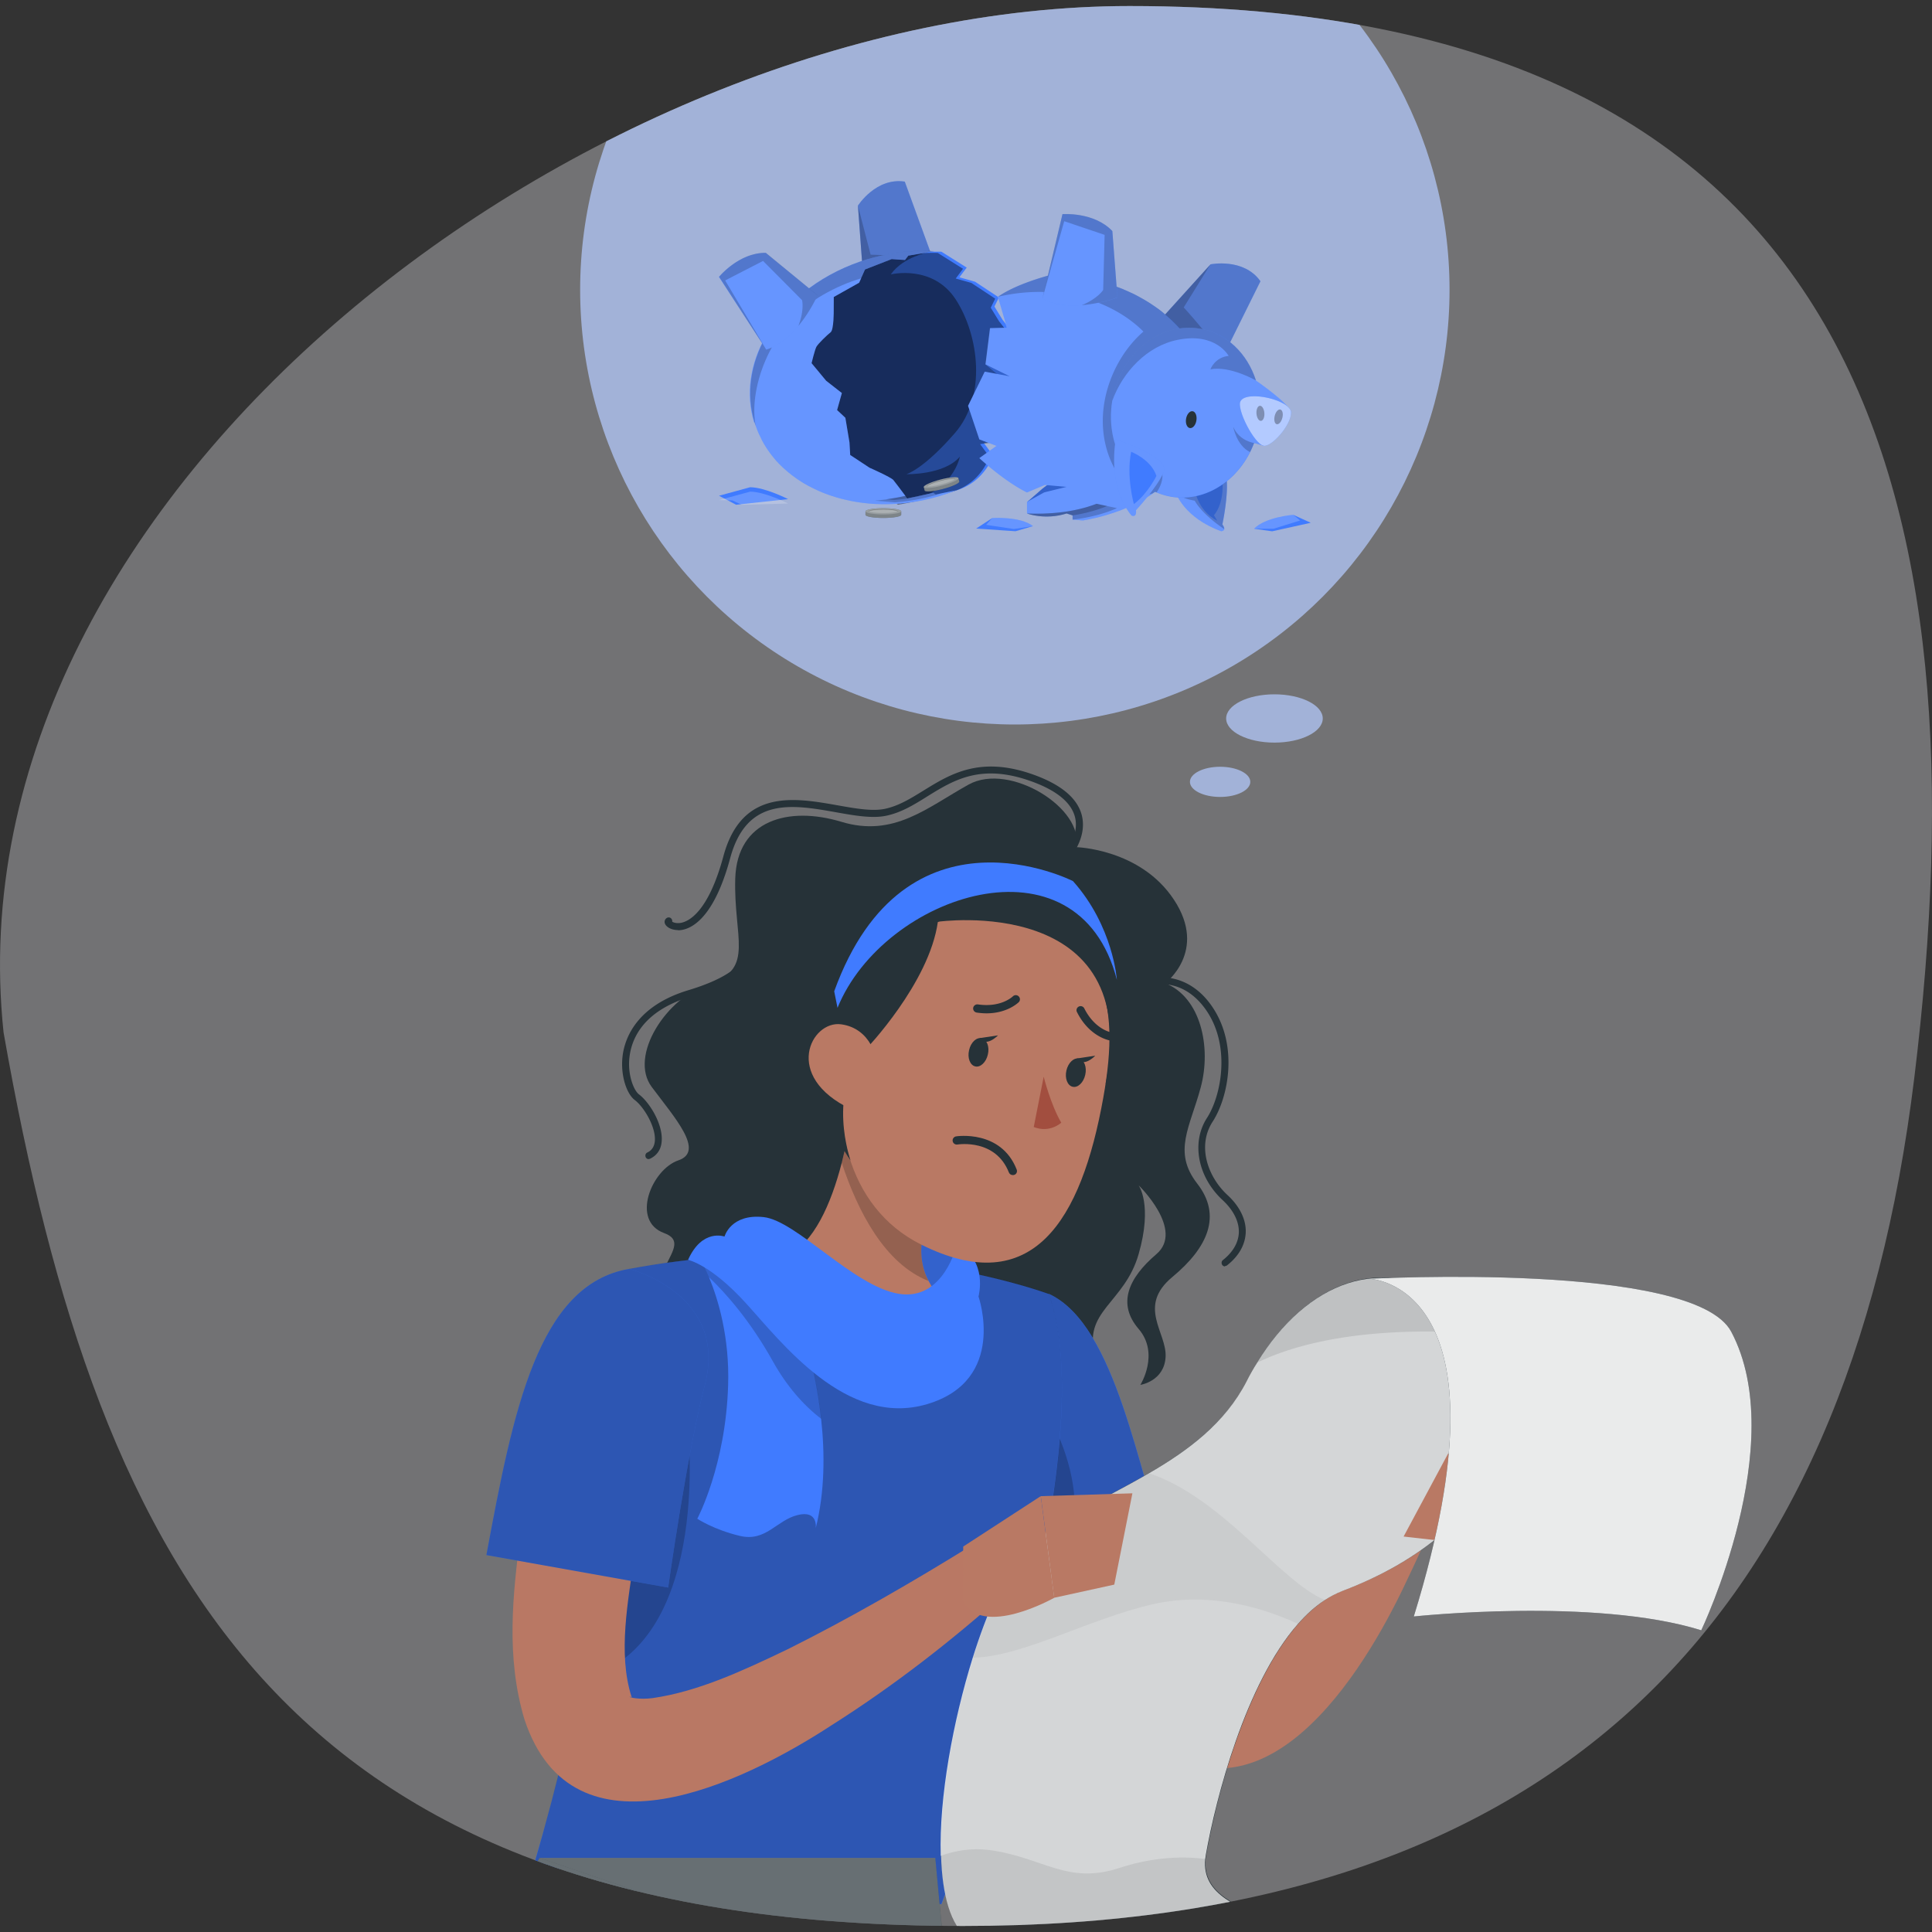
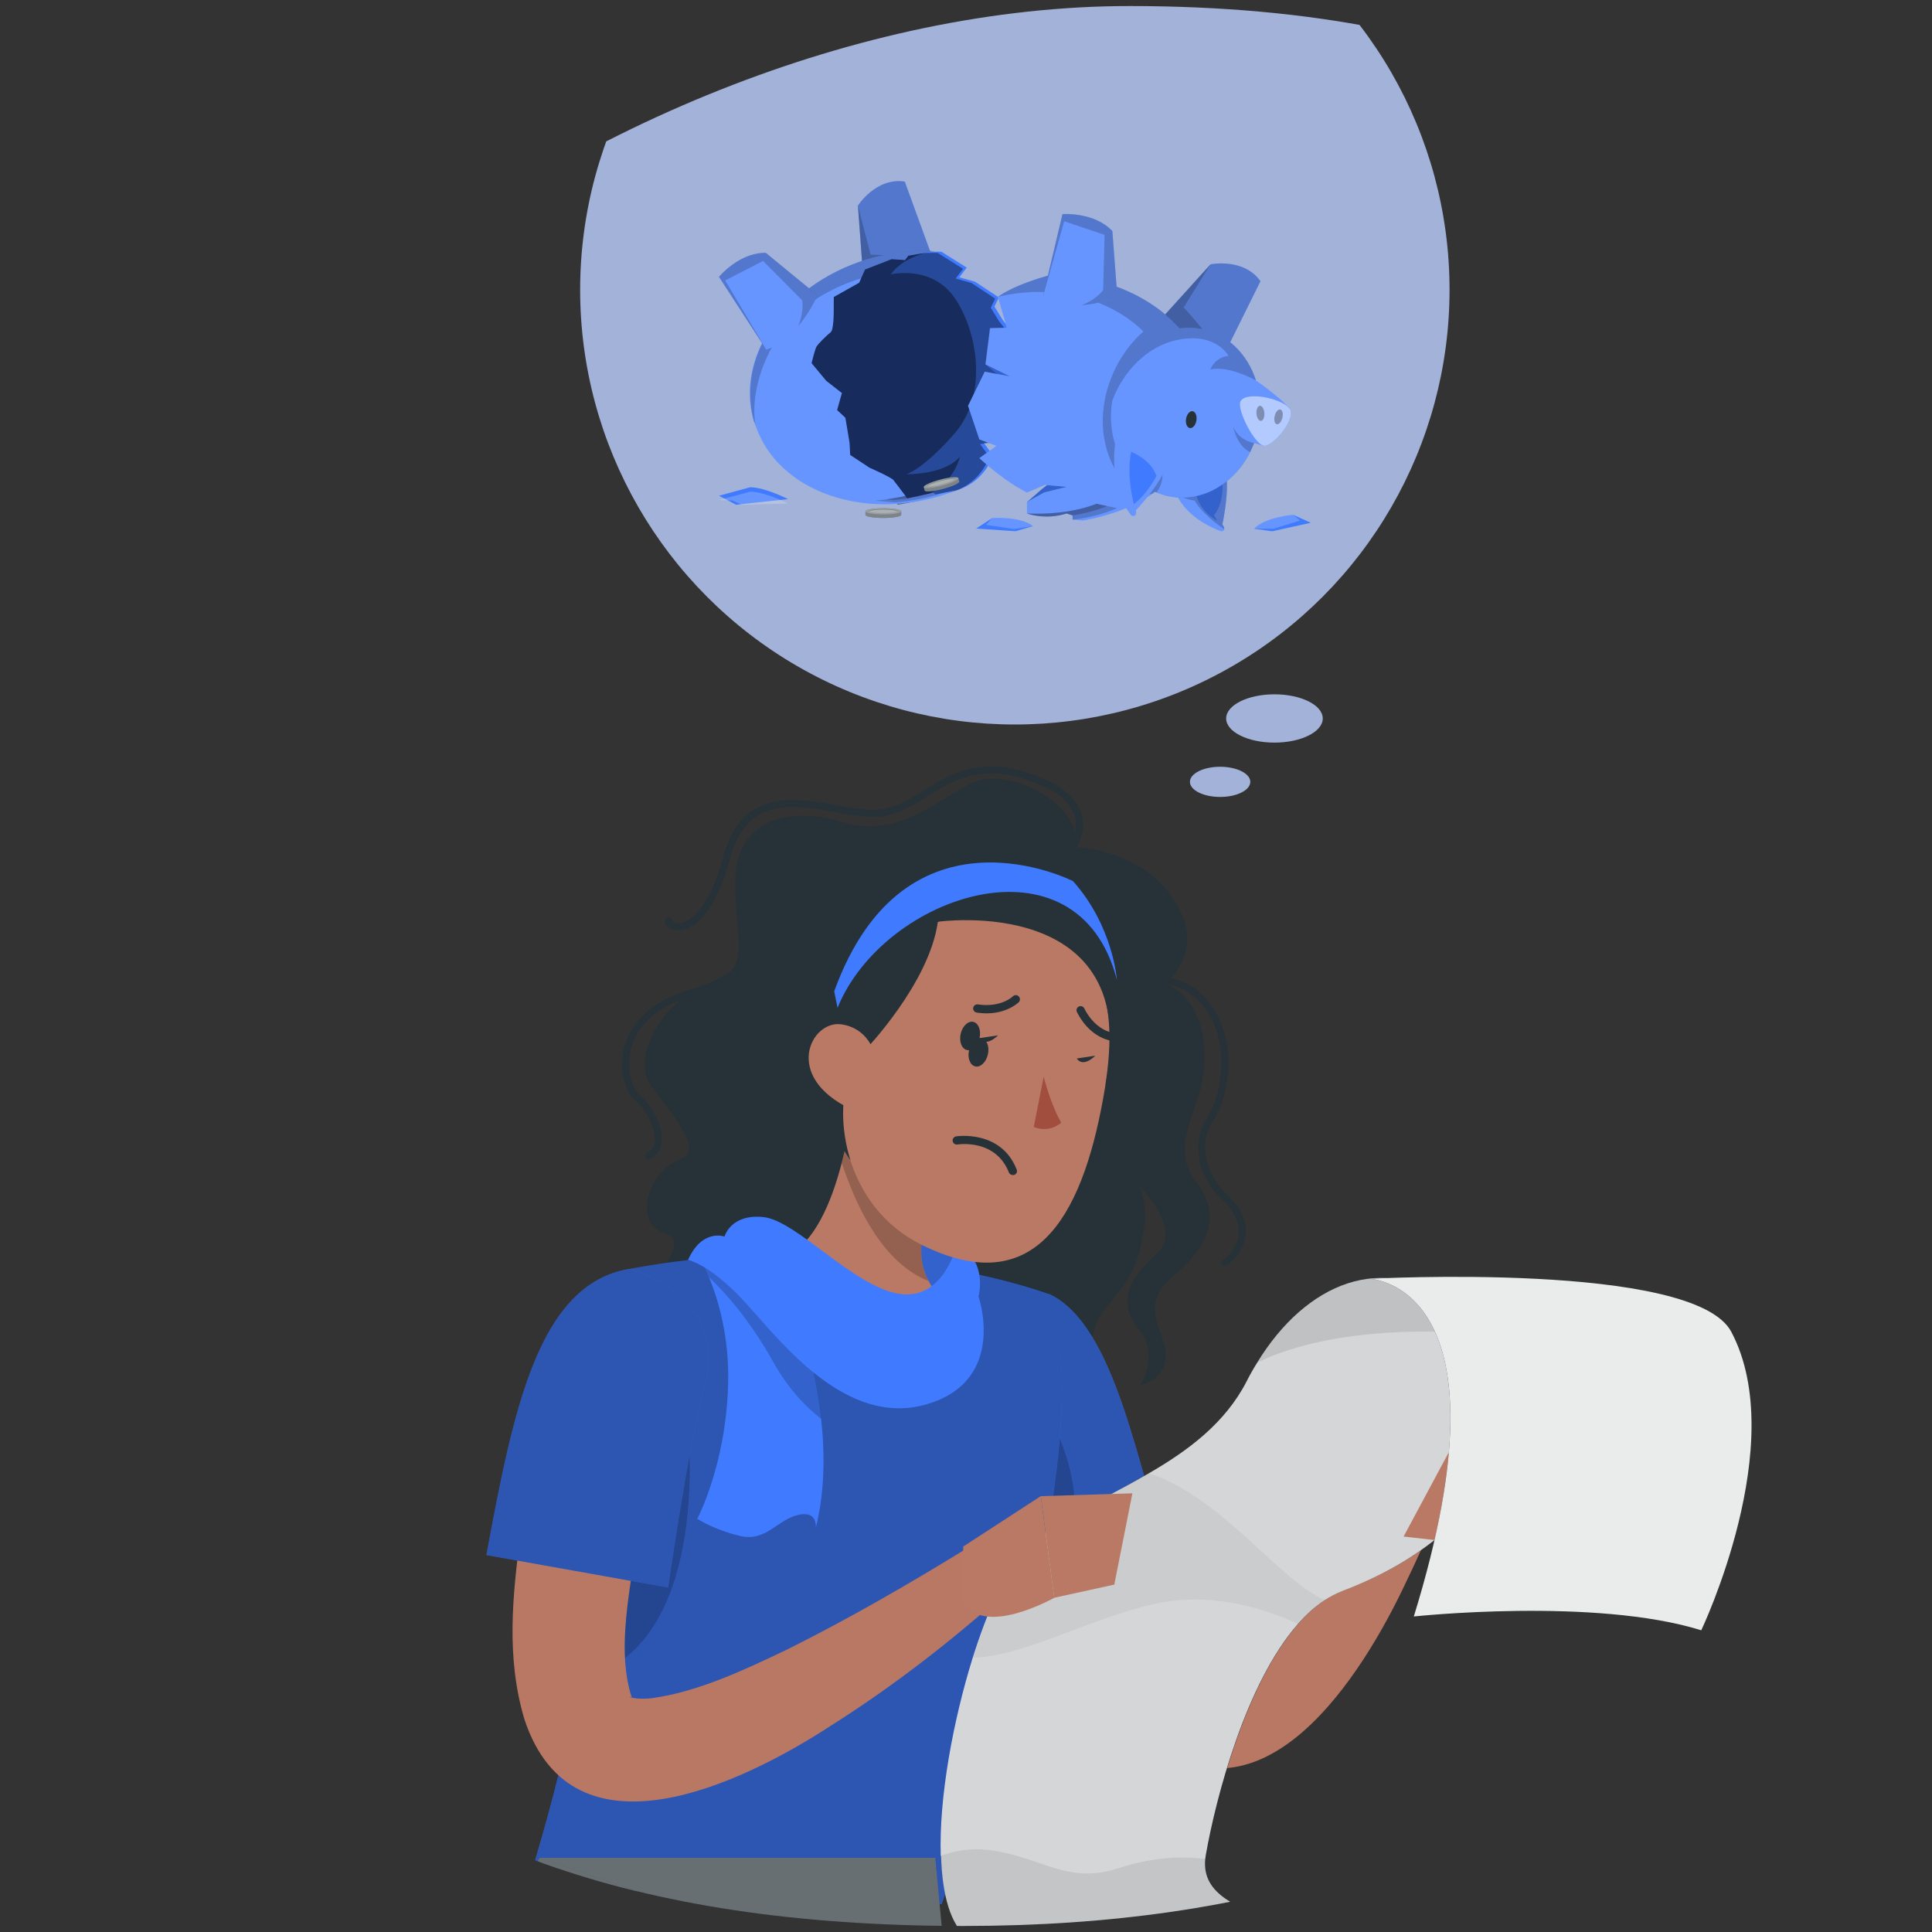
<svg xmlns="http://www.w3.org/2000/svg" xmlns:xlink="http://www.w3.org/1999/xlink" xml:space="preserve" width="320" height="320">
  <rect width="100%" height="100%" fill="#333333" stroke="none" />
-   <path fill="#727274" d="M317.07 178.5c-11 90-59.5 140.5-157.49 140.5-111 0-142.99-57-158.99-148C-8.91 81 98.44 1 187.08 1c121.99 0 141.73 81.5 129.99 177.5z" />
  <defs>
    <path id="a" d="M317.07 178.5c-11 90-59.5 140.5-157.49 140.5-111 0-142.99-57-158.99-148C-8.91 81 98.44 1 187.08 1c121.99 0 141.73 81.5 129.99 177.5z" />
  </defs>
  <clipPath id="b">
    <use xlink:href="#a" overflow="visible" />
  </clipPath>
  <circle cx="168.09" cy="48" r="72" fill="#A2B2D8" clip-path="url(#b)" />
  <path fill="#B97864" d="M160.64 227.12c3.06 12.11 6.86 23.5 11.91 35.02 4.16 9.1 8.62 18.44 16.74 25.6 19.7 16.43 36.37-10.2 43.69-25.89 5.38-11.12 9.52-22.38 12.94-34.11.74-2.56-.72-5.23-3.29-5.99-2.34-.68-4.77.47-5.76 2.62-5.13 10.39-10.69 20.79-16.68 30.47-4.35 6.8-8.81 13.72-14.74 18.71-1.63 1.37-3.34 1.97-3.34 1.8 0-.1.51-.02.29-.13-5.83-4.97-8.89-13.19-12.18-20.58-4.22-10.42-7.73-21.78-10.79-32.56-3.82-12.07-21.54-7.33-18.8 5.04h.01z" clip-path="url(#b)" />
  <path fill="#263238" d="M178.19 140.3c1.56-6.24-10.9-14.16-17.76-10.35-6.88 3.81-12.39 8.81-21.1 6.16-8.72-2.63-17.25-.29-17.55 9.4-.29 9.68 3.23 14.97-4.12 17.32s-13.54 12.09-9.71 17.21c3.82 5.12 8.83 10.65 4.41 12.15-4.41 1.5-7.94 10.01-2.35 12.05 5.58 2.05-5 7.05.59 15.28 5.58 8.22 43.8 29.07 57.65 23.48 13.85-5.59 15.48-10.69 13.2-18.27-2.28-7.58 4.79-8.81 7.14-17 2.36-8.19 0-11.41 0-11.41s7.65 7.39 2.94 11.41c-4.71 4.02-6.48 8.26-2.94 12.38 3.53 4.11.29 9.27.29 9.27s3.95-.59 4.18-4.62c.23-4.06-4.77-8.36 1.12-13.25 5.89-4.89 8.24-10.18 4.12-15.47-4.12-5.29-1.18-9.34.59-15.98 1.77-6.63 0-14.86-5.89-17.21 0 0 7.07-5.29 1.46-13.8-5.58-8.51-16.28-8.74-16.28-8.74l.01-.01z" clip-path="url(#b)" />
  <path fill="#263238" d="M202.87 209.7c.13 0 .25-.04.36-.11 1.94-1.52 3-3.39 3.1-5.4.1-2.16-.99-4.4-3.06-6.29-3.19-2.96-5.05-8.07-2.41-12.13 2.58-3.98 4.29-12.49 0-18.91-4.14-6.22-9.9-4.87-9.95-4.85-.3.08-.49.38-.42.7.08.3.4.49.7.42.21-.06 5.03-1.14 8.72 4.38 3.95 5.93 2.34 14.04 0 17.66-2.62 4.05-1.54 9.78 2.6 13.61 1.8 1.67 2.75 3.58 2.68 5.4-.08 1.67-.99 3.22-2.64 4.53-.25.19-.28.55-.1.82.11.15.29.23.46.23l-.04-.06zM112.32 154.08c1.63 0 5.72-1.19 8.62-11.94 2.75-10.21 10.28-8.89 17.55-7.6 3.08.55 6 1.06 8.3.57 2.51-.53 4.6-1.82 6.8-3.2 4.41-2.73 8.95-5.55 17.42-2.43 4.08 1.5 6.46 3.49 7.05 5.89.78 3.2-1.92 6.18-1.94 6.22-.21.23-.21.61.04.82.23.21.59.21.82-.04.13-.13 3.13-3.45 2.22-7.26-.68-2.8-3.29-5.06-7.77-6.71-9-3.32-14-.21-18.43 2.52-2.13 1.31-4.12 2.56-6.44 3.05-2.09.44-4.88-.06-7.86-.59-7.07-1.25-15.84-2.81-18.88 8.43-2.51 9.31-5.77 10.82-7.07 11.05-.72.11-1.22-.06-1.42-.21.04-.13 0-.28-.08-.42a.58.58 0 0 0-.8-.19.76.76 0 0 0-.34.87c.19.64 1.12 1.14 2.18 1.14l.03.03zM107.46 191.96s.17 0 .25-.06c1.1-.53 1.77-1.5 1.88-2.79.28-2.86-2.03-6.56-3.76-7.85-.85-.64-2.07-3.45-1.48-6.78.55-3.09 2.74-7.22 10.03-9.4 5.91-1.76 9.36-4.06 10.28-6.8.7-2.12-.4-3.68-.46-3.73a.564.564 0 0 0-.8-.11c-.25.19-.3.55-.13.8.04.06.82 1.18.29 2.71-.55 1.63-2.66 3.98-9.52 6.05-8.26 2.48-10.33 7.52-10.83 10.31-.61 3.41.51 6.84 1.94 7.9 1.48 1.12 3.53 4.47 3.31 6.82-.1.89-.49 1.5-1.24 1.86-.29.13-.4.47-.27.78.1.21.3.32.51.32v-.03z" clip-path="url(#b)" />
  <path fill="#407BFF" d="M173.71 214.29c11.34 5.21 14.87 30.27 19.87 43.29l-20.08 10.67-17.66-29.07 17.87-24.89z" clip-path="url(#b)" />
  <path d="m155.83 239.17 15.56 25.62 2.09 3.45 20.08-10.67c-4.99-13.02-8.53-38.07-19.87-43.29l-9.27 12.93-8.6 11.96h.01z" clip-path="url(#b)" opacity=".3" />
  <path d="m155.83 239.17 15.56 25.62c14.44-13.25.8-32.86.8-32.86-1.6-.32-6.46-4.83-7.75-4.72l-8.61 11.96z" clip-path="url(#b)" opacity=".2" />
  <path fill="#407BFF" d="m155.91 315.4-67.58-6.25c2.13-7.16 3.99-14.21 5.57-21 1.98-8.28 3.55-16.26 4.81-23.69a386.09 386.09 0 0 0 3.02-20.58c.06-.61.15-1.19.21-1.76.11-.99.21-1.97.32-2.9.65-6.05 1.08-11.32 1.37-15.65.57-8.49.57-13.38.57-13.38 39-7.32 69.5 4.13 69.5 4.13 10.05 28.24-17.78 101.11-17.78 101.11v-.03z" clip-path="url(#b)" />
  <path d="m88.35 309.14 67.56 6.25s27.83-72.87 17.8-101.11c0 0-30.52-11.43-69.5-4.11 0 0 0 4.91-.57 13.38-.29 4.32-.72 9.59-1.37 15.64-.08.51-.11 1-.17 1.54-.08.44-.11.89-.15 1.36-.08.57-.13 1.18-.21 1.76-.76 6.24-1.73 13.15-3.04 20.58-.74 4.34-1.58 8.87-2.53 13.55-.68 3.32-1.44 6.69-2.26 10.12-1.6 6.8-3.44 13.85-5.55 21.02l-.01.02z" clip-path="url(#b)" opacity=".3" />
  <path d="M96.15 278c.85-.11 1.8-.36 2.81-.76 18.69-7.43 14.99-40.69 14.99-40.69-4.54.4-8.51 1.93-11.85 4.19-.08.44-.11.89-.15 1.36-.08.57-.13 1.18-.21 1.76-.76 6.24-1.73 13.15-3.04 20.58-.74 4.34-1.58 8.87-2.53 13.55h-.02z" clip-path="url(#b)" opacity=".2" />
  <path fill="#263238" d="m154.9 307.72 1.22 12.76s74.88 11.35 86.86 23.05c11.99 11.69 31.47 170.42 31.47 170.42H253.5s-34.99-108.08-38.18-127.7c0 0-50.11 1.95-85.87 1.95-35.77 0-40.04-80.47-40.04-80.47h65.51-.02z" clip-path="url(#b)" />
  <path fill="#FFF" d="M89.41 307.72s4.25 80.45 40.04 80.45c6.06 0 12.55-.04 19.13-.15 1.92-.02 3.8-.04 5.72-.08 2.45-.04 4.88-.09 7.31-.13 1.77-.04 3.55-.1 5.3-.11 18.86-.44 36.05-1.01 43.91-1.29.19 0 .4 0 .61-.02 2.49-.11 3.89-.15 3.89-.15.89 5.42 4.18 17.45 8.45 32.1 11.32 38.72 29.74 95.6 29.74 95.6h20.93s-19.49-158.7-31.47-170.4c-11.99-11.69-86.86-23.05-86.86-23.05l-1.2-12.77h-65.5z" clip-path="url(#b)" opacity=".3" />
  <path fill="#407BFF" d="M115.49 251.55s2.74 1.82 7.05 2.84c4.31 1.04 6.08-2.6 9.57-3.45 3.46-.87 3 2.18 3 2.18 1.52-6.06 1.52-12.49.89-18.12-1.06-9.7-3.89-17.25-3.89-17.25l-16.54-10.01h-.04c.15.23.97 1.57 1.9 3.79 1.54 3.73 3.42 9.97 3.17 17.91-.4 13.29-5.09 22.08-5.09 22.08l-.02.03z" clip-path="url(#b)" />
  <path d="M115.53 207.75c.15.23.97 1.57 1.9 3.79 2.77 2.65 6.82 7.18 10.62 14.01 2.24 4 5.03 7.22 7.98 9.46-1.06-9.7-3.89-17.25-3.89-17.25l-16.54-10.01h-.07z" clip-path="url(#b)" opacity=".2" />
  <path fill="#407BFF" d="M158.49 206.14c-5.7-2.46-13.47-2.25-17.15 2.69-3.69 4.95 8.83 18.04 14.49 13.21 5.66-4.85 7.45-13.84 2.66-15.9z" clip-path="url(#b)" />
  <path d="M158.49 206.14c-5.7-2.46-13.47-2.25-17.15 2.69-3.69 4.95 8.83 18.04 14.49 13.21 5.66-4.85 7.45-13.84 2.66-15.9z" clip-path="url(#b)" opacity=".2" />
  <path fill="#B97964" d="m130.4 208.01 3.25 5.55 2.64 4.53c5.22 8.93 18.2 8.81 23.27-.19-2.89-1.8-4.73-3.73-5.77-5.76-.91-1.72-1.24-3.49-1.2-5.29.04-.99.17-1.97.44-2.94.57-2.31 1.6-4.6 2.79-6.8l-13.33-20.94h-.02l-.46-.74-.04.62c-.17 2.31-.46 5-.84 7.79-.42 2.9-.97 5.88-1.71 8.76-1.79 6.92-4.62 13.19-9.02 15.43v-.02z" clip-path="url(#b)" />
  <path d="M139.42 192.61c2.7 8.15 7.14 16.68 14.36 19.56-.91-1.72-1.24-3.49-1.2-5.29.04-.99.17-1.97.44-2.94.57-2.31 1.6-4.6 2.79-6.8l-13.33-20.94h-.02l-.49-.13c-.17 2.31-.46 5-.84 7.79-.42 2.89-.97 5.87-1.71 8.75z" clip-path="url(#b)" opacity=".2" />
  <path fill="#407BFF" d="M158.49 206.14s-2.15 9.4-9.65 8.15-16.92-12.11-22.36-12.7c-5.45-.59-6.48 3.22-6.48 3.22s-3.7-1.37-6.04 3.87c0 0 3.68.68 9.57 7.15 5.89 6.46 16.66 20.7 30.03 16.74 13.37-3.96 8.51-17.83 8.51-17.83s1.65-6.03-3.57-8.59h-.01z" clip-path="url(#b)" />
  <path fill="#B97964" d="M167.12 151.84c15.63 3.94 18.56 13.55 15.63 29.91-3.65 20.45-11.72 33.6-30.18 24.39-25.08-12.51-11.42-60.84 14.55-54.3z" clip-path="url(#b)" />
  <path fill="#A24E3F" d="M172.87 178.33s1.14 4.62 2.91 7.62c0 0-1.88 1.78-4.56.72l1.65-8.34z" clip-path="url(#b)" />
  <path fill="#263238" d="M163.62 174.66c-.29 1.29-1.24 2.18-2.09 1.97-.85-.19-1.33-1.4-1.02-2.69.28-1.29 1.23-2.18 2.09-1.97.85.19 1.33 1.4 1.02 2.69z" clip-path="url(#b)" />
-   <path fill="#263238" d="m162.24 171.95 3.06-.46c-.01 0-1.94 2.05-3.06.46zM179.75 178.03c-.29 1.29-1.23 2.18-2.09 1.97-.85-.19-1.33-1.4-1.03-2.69.29-1.29 1.24-2.18 2.09-1.97.86.19 1.33 1.4 1.03 2.69z" clip-path="url(#b)" />
+   <path fill="#263238" d="m162.24 171.95 3.06-.46c-.01 0-1.94 2.05-3.06.46zc-.29 1.29-1.23 2.18-2.09 1.97-.85-.19-1.33-1.4-1.03-2.69.29-1.29 1.24-2.18 2.09-1.97.86.19 1.33 1.4 1.03 2.69z" clip-path="url(#b)" />
  <path fill="#263238" d="m178.34 175.32 3.06-.46c0 .01-1.94 2.05-3.06.46zM183.91 172.35c.32 0 .63-.25.68-.57.06-.38-.19-.72-.57-.8-.13-.02-2.7-.53-4.43-3.96a.676.676 0 0 0-.91-.3c-.34.17-.48.59-.3.91 2.05 4.09 5.28 4.66 5.43 4.7h.11l-.01.02zM163.39 167.84c3.46 0 5.24-1.76 5.34-1.84.27-.26.27-.7 0-.97a.682.682 0 0 0-.97 0c-.08.07-1.98 1.89-5.79 1.33a.704.704 0 0 0-.78.57c-.06.38.21.72.57.78.59.09 1.14.13 1.63.13z" clip-path="url(#b)" />
  <path fill="#263238" d="M143.39 173.82s10.54-10.97 11.95-21.15c0 0 34.17-4.83 27.77 26.93 0 0 10.07-27.1-16.64-34.47-26.67-7.37-36.53 31.88-25.6 47.06 0 0-4.03-11.47 2.53-18.35v-.02z" clip-path="url(#b)" />
  <path fill="#B97964" d="M145.12 177.77c.53-2.54-.99-7.45-5.79-8.11-4.98-.7-9.8 8.64 1.65 14.06 1.63.78 3.04-.66 4.16-5.95h-.02z" clip-path="url(#b)" />
  <path fill="#263238" d="M167.76 194.63s.17 0 .25-.04c.36-.13.53-.53.38-.89-2.6-6.62-9.95-5.5-10.03-5.48-.38.06-.63.42-.57.78.06.38.42.62.78.57.25-.04 6.33-.95 8.53 4.62.11.27.36.44.65.44h.01z" clip-path="url(#b)" />
  <path fill="#407BFF" d="M138.72 166.93c7.64-18.82 39.87-29.53 46.27-4.64 0 0-.59-8.87-7.27-16.35 0 0-27.79-14.18-39.55 18.25l.55 2.74z" clip-path="url(#b)" />
  <path fill="#263238" d="M89.39 307.72s-23.15 34.21-10.56 62.3c12.59 28.11 75.67 15.43 75.67 15.43L138.22 519.9l17.63 7.9s47.56-137.71 49.35-163.54c1.8-25.83-74.44-42.42-74.44-42.42l-41.39-14.12h.02z" clip-path="url(#b)" />
  <path fill="#FFF" d="M89.39 307.72s-23.15 34.21-10.56 62.3c12.59 28.11 75.67 15.43 75.67 15.43L138.22 519.9l17.63 7.9s47.56-137.71 49.35-163.54c1.8-25.83-74.44-42.42-74.44-42.42l-41.39-14.12h.02z" clip-path="url(#b)" opacity=".3" />
  <path fill="#B97864" d="M94.63 218.21c-3.8 11.88-6.61 23.58-8.43 36.01-1.27 9.91-2.43 20.2.66 30.55 8.02 24.33 36.28 10.5 50.79 1.04 10.45-6.62 19.93-14.01 29.04-22.14 1.99-1.78 2.17-4.83.38-6.8-1.61-1.8-4.31-2.1-6.27-.82-9.86 6.1-20.1 12.01-30.3 17.1-7.29 3.49-14.76 7.01-22.41 8.11-2.11.28-3.88-.1-3.78-.23.04-.08.44.25.3.04-2.32-7.28-.57-15.88.55-23.9 1.94-11.07 4.96-22.55 8.07-33.34 3.15-12.26-14.42-17.59-18.63-5.63h.03z" clip-path="url(#b)" />
  <path fill="#263238" d="M160.39 321.08c10.83 8.05 37.89 23.22 29.08 43.74-8.83 20.54-7.86 61.04 1.58 78.37 9.4 17.3-1.56 47.57-1.56 47.57s35.44-4.09 51.93-.64c0 0 9.48-29.66 3-50.47-6.48-20.79-13.33-30.38-6.61-54.45 6.72-24.09 6.44-39.06-6.08-54.03-12.5-14.97-33.98-12.28-31.93-24.03 2.07-11.77 9.29-38.61 22.62-43.67 29.37-11.11 30.07-33.24 36.07-42.93-6.46-4.23-13.45-.97-17.78-4.43-12.06-9.68-26.18-2.99-34.13 12.57-7.96 15.54-28.72 18.97-37.46 28.86-8.74 9.89-19.53 55.45-8.7 63.51l-.03.03z" clip-path="url(#b)" />
  <path fill="#FFF" d="M155.87 307.36c.19 6.43 1.52 11.5 4.52 13.74.1.08.15.13.29.23h.02c5.55 4.09 15.1 9.99 22.01 17.42 6.48 6.96 10.69 15.26 7.29 24.73-.17.46-.32.93-.53 1.38-6.25 14.52-7.58 39-4.5 58.24 1.27 7.98 3.3 15.05 6.06 20.13 1.84 3.36 2.89 7.22 3.38 11.24 2.17 16.68-4.94 36.35-4.94 36.35s35.43-4.11 51.91-.66c0 0 5.15-16.07 5.26-32.86.04-6.01-.55-12.13-2.26-17.59-1.5-4.78-3-8.96-4.35-12.89-4.56-13.1-7.43-23.03-2.26-41.56 2.36-8.41 3.86-15.73 4.24-22.31.63-9.55-1.06-17.59-5.72-25.28-1.29-2.16-2.81-4.3-4.62-6.44-5.62-6.75-13.05-9.89-19.34-12.4-7.41-2.94-13.24-4.98-12.71-10.88.04-.25.08-.51.11-.76 1.65-9.38 6.57-28.31 15.23-38.19 1.39-1.59 2.85-2.92 4.44-3.96.95-.62 1.92-1.12 2.93-1.52 27.83-10.54 29.9-30.93 35.16-41.28.3-.57.61-1.12.93-1.63-6.46-4.23-13.47-.97-17.8-4.43-11.25-9.04-24.28-3.81-32.41 9.55-.61.97-1.18 1.97-1.71 3.03-3.59 6.99-9.74 11.52-16.26 15.29-7.96 4.64-16.39 8.11-21.22 13.57-2.68 3.03-5.53 9.38-7.92 17-3.23 10.4-5.59 23.08-5.28 32.77l.05-.03z" clip-path="url(#b)" opacity=".8" />
  <path fill="#B97964" d="m248.53 245.39-4.16 7.18a5.428 5.428 0 0 1-5.28 2.67l-6.61-.74 7.37-13.74 6.91 1c1.71.25 2.64 2.14 1.77 3.64v-.01z" clip-path="url(#b)" />
  <path d="M208.24 225.68c7.1-3.45 21.86-7.47 49.29-3.47.3-.57.61-1.12.93-1.63-6.46-4.23-13.47-.97-17.8-4.43-11.25-9.04-24.28-3.81-32.4 9.55l-.02-.02z" clip-path="url(#b)" opacity=".1" />
  <path d="M161.13 274.57c8.24-.15 19.13-6.42 29.88-8.87 9.8-2.24 19.01.95 23.97 3.26 1.39-1.59 2.85-2.92 4.44-3.96-7.35-3.01-16.94-16.98-29.16-21-7.96 4.64-16.39 8.11-21.22 13.57-2.66 3.04-5.51 9.38-7.91 17z" clip-path="url(#b)" opacity=".05" />
  <path d="M155.87 307.36c.19 6.42 1.52 11.5 4.52 13.74.1.08.15.13.29.23h.02c8.19-.64 20.78-1.17 31.72.36 11.21 1.59 17.08-.83 19.94-2.9-7.41-2.94-13.24-4.99-12.71-10.88-4.94-.66-9.95.08-14.11 1.44-8.83 2.94-12.75-1.76-21.77-2.94-2.88-.36-5.58.12-7.9.95z" clip-path="url(#b)" opacity=".08" />
  <path fill="#263238" d="M281.79 270.01s14.76-30.93 4.96-49.43c-6.19-11.69-59.93-8.77-59.93-8.77s24.43.64 7.35 55.93c0 0 29.95-3.22 47.62 2.29v-.02z" clip-path="url(#b)" />
  <path fill="#FFF" d="M281.79 270.01s14.76-30.93 4.96-49.43c-6.19-11.69-59.93-8.77-59.93-8.77s24.43.64 7.35 55.93c0 0 29.95-3.22 47.62 2.29v-.02z" clip-path="url(#b)" opacity=".9" />
  <path fill="#B97964" d="m159.52 256.17 12.86-8.36 2.24 16.83s-11.93 6.77-15.16.49l.08-8.96h-.02z" clip-path="url(#b)" />
  <path fill="#B97964" d="m187.56 247.34-3 15.12-9.95 2.18-2.22-16.83 15.17-.47z" clip-path="url(#b)" />
  <path fill="#407BFF" d="M104.19 210.17c-15.1 2.58-19.2 23.52-23.63 47.4l30.11 5.38s3.11-22.21 6.08-33.6c3.93-15.07-12.57-19.2-12.57-19.2l.01.02z" clip-path="url(#b)" />
  <path d="M104.19 210.17c-15.1 2.58-19.2 23.52-23.63 47.4l30.11 5.38s3.11-22.21 6.08-33.6c3.93-15.07-12.57-19.2-12.57-19.2l.01.02z" clip-path="url(#b)" opacity=".3" />
  <ellipse cx="202.09" cy="129.5" fill="#A2B2D8" clip-path="url(#b)" rx="5" ry="2.5" />
  <path fill="#407BFF" d="m156.25 47.64-6.39-17.56c-4.77-.73-7.76 3.98-7.76 3.98l.97 13.18c-.01 0 5.54 4.4 13.18.4z" clip-path="url(#b)" />
  <path fill="#FFF" d="m156.25 47.64-6.39-17.56c-4.77-.73-7.76 3.98-7.76 3.98l.97 13.18c-.01 0 5.54 4.4 13.18.4z" clip-path="url(#b)" opacity=".2" />
  <path d="m156.25 47.64-6.39-17.56c-4.77-.73-7.76 3.98-7.76 3.98l.97 13.18c-.01 0 5.54 4.4 13.18.4z" clip-path="url(#b)" opacity=".2" />
  <path d="m144.2 42.18-2.1-8.12.97 13.18s5.56 4.39 13.18.4l-1.65-4.54c-2.81-.41-6.41-.81-10.4-.92z" clip-path="url(#b)" opacity=".2" />
  <path fill="#407BFF" d="m155.93 41.69 4.19 2.63-1.21 1.61 2.59.73 3.95 2.61-.74 1.5 1.36 2.22 1.4 1.79 1.43 2.74-.22 1.8-.12 4.97-3.11 1.6 2.48 1.9-1.43 2.38-.49 2.78-3.06.41 1.53 2.09s-1.28 4.28-6.02 5.76a74.098 74.098 0 0 1-9.11 2.19l-14.82-10.02-2.55-15.88 4.12-10.1c0-.01 7.92-5.96 19.83-5.71z" clip-path="url(#b)" />
  <path d="m155.32 41.89 4.19 2.63-1.21 1.61 2.59.73 3.95 2.61-.74 1.5 1.36 2.22 1.4 1.79 1.43 2.74-.22 1.8-.12 4.97-3.11 1.6 2.48 1.9-1.43 2.38-.49 2.78-3.06.41 1.53 2.09s-1.28 4.29-6.02 5.76a74.098 74.098 0 0 1-9.11 2.19l-14.82-10.02-2.55-15.88 4.12-10.1c-.01-.01 7.92-5.96 19.83-5.71z" clip-path="url(#b)" opacity=".4" />
  <path d="M154.04 41.56c-.28.34-4.33.86-6.5 3.89 0 0 6.99-1.72 10.8 4.21 3.81 5.93 5.1 15.99-.17 22.06-5.27 6.07-8.04 6.82-8.04 6.82s6.26.16 8.85-2.9c0 0-1.03 5.76-8.35 7.3-7.33 1.54-18.18-5.13-19.29-14.91-1.1-9.78-2.12-15.71 4.76-20.63 6.87-4.92 17.94-5.84 17.94-5.84z" clip-path="url(#b)" opacity=".4" />
  <path fill="#407BFF" d="M154.78 41.59c.39.02.78.05 1.16.09-.38-.03-.76-.06-1.16-.09zM124.97 69.93c.06.21.13.42.21.63.07.2.14.4.22.6.07.18.14.36.22.53.01.05.04.09.06.14.17.36.33.71.51 1.07.24.45.5.89.76 1.3.28.42.57.83.88 1.23.01 0 .01.01.02.02l.36.45c.48.58 1.02 1.14 1.59 1.66.43.39.88.76 1.33 1.12.28.22.56.42.85.62.14.09.28.2.43.29.43.29.89.56 1.36.82.04.02.07.04.11.06.59.31 1.2.61 1.83.89.17.08.33.15.5.21.17.07.34.14.51.2.17.07.35.13.52.19.17.06.35.12.52.18.54.17 1.07.34 1.62.48.18.05.36.09.55.13.28.07.56.13.84.19.17.04.33.06.51.1l.91.15c.2.03.39.05.57.08.2.03.39.05.58.07.41.05.83.08 1.25.11.18.02.35.02.53.03 1.15.05 2.33.04 3.52-.04.21-.02.42-.03.63-.05 2.1-.19 4.24-.6 6.38-1.23.32-.1.64-.2.96-.31.1-.03.21-.07.31-.1.28-.09.54-.19.81-.29.14-.05.28-.11.43-.16.08-.03.15-.05.22-.09l-2.49.51-.87.18-.43-.27-1.02.22-3.29.71s-.13-.16-.32-.43c-.56-.76-1.7-2.26-1.99-2.62-.39-.47-3.95-2.04-3.95-2.04l-3.2-2.11-.12-2.08-.68-4.08-1.37-1.28.79-2.82-2.6-2.03-2.42-2.92s.53-2.2.8-2.71c.27-.5 1.79-1.97 2.35-2.4.56-.42.52-3.65.52-3.65l.01-2.2 4.2-2.36.33-.73.66-1.47 4.41-1.72 2.21.15.55-.72 4.24-.72c-.04 0-.08-.01-.13-.01-.21-.02-.4-.02-.61-.03-.89-.03-1.79-.02-2.7.03-.23 0-.45.02-.68.04l-.74.06c-.21.02-.41.04-.62.07-.2.02-.39.05-.58.08-.94.13-1.88.31-2.83.52-.24.05-.46.1-.69.16-.17.05-.34.09-.51.13-.28.08-.57.16-.86.24-7.27 2.17-13.07 6.61-16.41 11.92-.2.31-.39.63-.56.95-2.51 4.45-3.31 9.43-1.89 14.17l.08-.02z" clip-path="url(#b)" />
  <path fill="#FFF" d="M154.77 41.6c.39.02.78.05 1.16.09-.38-.03-.76-.06-1.16-.09zM124.97 69.93c.06.21.13.42.21.63.07.2.14.4.22.6.07.18.14.36.22.53.01.05.04.09.06.14.16.37.33.72.51 1.07.25.45.49.88.76 1.3.28.42.57.83.88 1.23.01 0 .01.01.02.02l.36.45c.49.58 1.02 1.14 1.59 1.66.43.39.88.76 1.33 1.12.28.22.56.42.85.62.14.09.28.2.43.29.44.29.9.56 1.36.82.04.02.07.04.11.06.59.31 1.2.61 1.83.89.17.08.33.15.5.21.17.07.34.14.51.2.17.07.35.13.52.19.17.06.35.12.52.18.54.17 1.07.34 1.62.48.18.05.36.09.55.13.28.07.56.13.84.19.17.04.33.06.51.1l.91.15c.2.03.39.05.57.08.2.03.39.05.58.07.41.05.83.08 1.25.11.18.02.35.02.53.03 1.15.05 2.33.04 3.52-.04.21-.02.42-.03.63-.05 2.1-.19 4.24-.6 6.38-1.23.32-.1.64-.2.96-.31.1-.03.21-.07.31-.1.28-.09.54-.19.81-.29.14-.05.28-.11.43-.16.08-.03.15-.05.22-.09l-2.49.51-.87.18-.43-.27-1.02.22-3.29.71s-.13-.16-.32-.43c-.56-.76-1.7-2.26-1.99-2.62-.39-.47-3.95-2.04-3.95-2.04l-3.2-2.11-.12-2.08-.68-4.08-1.37-1.28.79-2.82-2.6-2.03-2.42-2.92s.53-2.2.8-2.71c.27-.5 1.79-1.97 2.35-2.4.56-.42.52-3.65.52-3.65l.01-2.2 4.2-2.36.33-.73.66-1.47 4.41-1.72 2.21.15.55-.72 4.24-.72c-.04 0-.08-.01-.13-.01-.21-.02-.4-.02-.61-.03-.89-.03-1.79-.02-2.7.03-.23 0-.45.02-.68.04l-.74.06c-.21.02-.41.04-.62.07-.2.02-.39.05-.58.08-.94.13-1.88.31-2.83.52-.24.05-.46.1-.69.16-.17.05-.34.09-.51.13-.28.08-.57.16-.86.24-7.27 2.17-13.07 6.61-16.41 11.92-.2.31-.39.63-.56.95-2.51 4.45-3.31 9.43-1.89 14.17l.08-.02z" clip-path="url(#b)" opacity=".2" />
  <path d="M124.97 69.93c.06.21.13.42.21.63-1.18-5.44 1.77-16.36 11.16-21.74 2.1-1.21 4.23-2.11 6.36-2.74l.66-1.47 4.41-1.72 2.21.15.55-.72 4.24-.72c-.04 0-.08-.01-.13-.01-.21-.02-.4-.02-.61-.03-.89-.03-1.79-.02-2.71.03-.23 0-.45.02-.68.04l-.74.06c-.21.02-.41.04-.62.07-.2.02-.39.05-.58.08-.94.13-1.89.31-2.83.52-.24.05-.46.1-.69.16-.17.05-.34.09-.51.13-.28.08-.57.16-.86.24-7.27 2.17-13.07 6.61-16.41 11.91-.2.31-.39.63-.56.95-2.5 4.46-3.3 9.44-1.87 14.18zM144.92 82.92l3.33.29c2.93-.23 5.49-.79 7.7-1.49l-.87.18-.43-.27-1.02.22-3.29.7s-.13-.16-.31-.43c-1.26.28-2.37.46-3.23.59-1.03.15-1.7.2-1.86.21h-.02z" clip-path="url(#b)" opacity=".2" />
  <path d="m153.63 81.84-3.29.71c1.16-.19 2.26-.43 3.29-.71zM146.78 82.7l1.36.12c.76-.07 1.48-.16 2.19-.27 0 0-.13-.17-.32-.43-1.25.28-2.37.46-3.23.58z" clip-path="url(#b)" opacity=".2" />
  <path d="M154.77 41.6c.39.02.78.05 1.16.09-.38-.03-.76-.06-1.16-.09z" clip-path="url(#b)" />
  <path fill="#407BFF" d="M126.91 57.91c2.15-.68 3.93-2.26 5.31-3.91.3-.37.59-.74.85-1.1.13-.18.24-.34.36-.52.29-.42.55-.84.78-1.22.1-.15.17-.3.26-.44.1-.19.21-.37.3-.54l.03-.06c.05-.09.09-.17.13-.25.06-.1.1-.19.14-.27.02-.05.05-.09.06-.13.08-.16.14-.29.18-.38 0 0 .01-.02.02-.03.05-.1.06-.15.06-.15l-8.56-7.02c-4.46-.05-7.75 3.98-7.75 3.98l7.83 12.04z" clip-path="url(#b)" />
  <path fill="#FFF" d="M126.91 57.91c2.15-.68 3.93-2.26 5.31-3.91.3-.37.59-.74.85-1.1.13-.18.24-.34.36-.52.29-.42.55-.84.78-1.22.1-.15.17-.3.26-.44.1-.19.21-.37.3-.54l.03-.06c.05-.09.09-.17.13-.25.06-.1.1-.19.14-.27.02-.05.05-.09.06-.13.08-.16.14-.29.18-.38 0 0 .01-.02.02-.03.05-.1.06-.15.06-.15l-8.56-7.02c-4.46-.05-7.75 3.98-7.75 3.98l7.83 12.04z" clip-path="url(#b)" opacity=".2" />
  <path d="m120.11 46.45 6.28-3.23 6.46 6.5s.41 1.66-.62 4.27c.3-.37.59-.74.85-1.1.13-.18.24-.34.36-.52.29-.42.55-.84.78-1.22.1-.15.17-.3.26-.44.11-.19.21-.37.3-.54l.03-.06c.05-.09.09-.16.13-.25.06-.1.09-.19.14-.27.02-.05.04-.09.06-.13.08-.16.14-.28.18-.38 0 0 .01-.02.02-.03a.99.99 0 0 0 .07-.15l-8.56-7.03c-4.46-.05-7.75 3.98-7.75 3.98l7.82 12.06-6.81-11.46z" clip-path="url(#b)" opacity=".2" />
  <path fill="#407BFF" d="m163.21 60.35 3.64 2.99.99 9.44 3.03 7.08 4.58-1.05-2.77 2.11-2.56 2.23 4.43.93 6.87-3.41-2.29-13.09-.98-8.94-6.87-.33-8.07 2.04z" clip-path="url(#b)" />
  <path d="m163.21 60.35 3.64 2.99.99 9.44 3.03 7.08 4.58-1.05-2.77 2.11-2.56 2.23 4.43.93 6.87-3.41-2.29-13.09-.98-8.94-6.87-.33-8.07 2.04z" clip-path="url(#b)" opacity=".2" />
  <path fill="#407BFF" d="m200.46 63.34 8.31-16.76c-2.78-3.92-8.26-2.8-8.26-2.8l-8.9 9.83c0 .01.66 7.03 8.85 9.73z" clip-path="url(#b)" />
  <path fill="#FFF" d="m200.46 63.34 8.31-16.76c-2.78-3.92-8.26-2.8-8.26-2.8l-8.9 9.83c0 .01.66 7.03 8.85 9.73z" clip-path="url(#b)" opacity=".2" />
  <path d="m200.46 63.34 8.31-16.76c-2.78-3.92-8.26-2.8-8.26-2.8l-8.9 9.83c0 .01.66 7.03 8.85 9.73z" clip-path="url(#b)" opacity=".2" />
  <path d="m196.06 50.92 4.43-7.14-8.89 9.83s.66 7.03 8.85 9.72l2.15-4.32a87.886 87.886 0 0 0-6.54-8.09z" clip-path="url(#b)" opacity=".2" />
  <path fill="#407BFF" d="m163.1 61.57-2.76 5.65 1.87 5.56 2.85 1.07-2.85 2.03s4.06 3.79 7.89 5.69l2.96-1.25 3.6.32-3.71.92-2.85 1.58v1.9s2.95 1.14 6.56 0l.99.32v.7h.02l1.69.14-.54.09c.19-.02.38-.05.57-.09.09-.02.18-.03.27-.05.1-.02.21-.04.3-.05.37-.07.73-.15 1.11-.23.36-.08.73-.16 1.1-.26.69-.18 1.36-.38 2.03-.6.06-.02.12-.04.17-.05.32-.11.65-.23.96-.34h.02c.33-.13.66-.26.99-.4.29-.12.58-.26.88-.38.68-.32 1.34-.67 1.98-1.03.27-.15.53-.31.79-.46.09-.05.19-.12.28-.17.21-.13.43-.27.63-.42.02-.02.04-.02.05-.04 2.09-1.41 3.89-3.09 5.32-4.95.2-.25.39-.51.57-.77.7-1.01 1.3-2.08 1.78-3.19.06-.12.1-.23.14-.34.47-1.14.82-2.34 1.03-3.58.02-.1.03-.21.05-.31.02-.12.03-.23.05-.34.02-.17.05-.34.06-.52.02-.17.03-.34.05-.52.02-.35.03-.7.03-1.06 0-.26 0-.51-.02-.76 0-.25-.02-.49-.05-.73V64.54l-.06-.49c-.02-.09-.02-.19-.04-.28v-.11l-.06-.3c-.02-.12-.04-.22-.05-.34 0-.04-.02-.08-.02-.12 0-.05-.02-.09-.02-.12s-.02-.06-.02-.09l-.06-.3c-.04-.17-.08-.34-.13-.51-.01-.07-.04-.13-.05-.2l-.06-.21c0-.02-.02-.05-.02-.06-.02-.05-.03-.1-.05-.16 0-.02-.02-.04-.02-.05-.02-.06-.05-.13-.06-.19-.05-.14-.09-.28-.14-.42 0-.02-.02-.03-.02-.05-.02-.05-.03-.09-.06-.13-.02-.05-.04-.09-.05-.15-.02-.05-.03-.09-.05-.13a5.22 5.22 0 0 1-.16-.42c0-.02-.02-.02-.02-.04a3.89 3.89 0 0 0-.19-.42c-.06-.12-.11-.25-.17-.37v-.02c-.01-.02-.02-.05-.03-.07-.06-.13-.13-.25-.19-.38-.01-.02-.01-.05-.03-.06-.06-.09-.1-.2-.16-.29-.02-.04-.04-.07-.06-.11-.13-.23-.26-.46-.39-.68l-.02-.02a6.65 6.65 0 0 0-.36-.56c-.05-.07-.09-.14-.13-.21-.02-.02-.02-.02-.02-.03-.09-.12-.17-.23-.25-.35-.03-.05-.06-.1-.1-.16-.07-.09-.14-.19-.21-.28-.09-.12-.17-.23-.26-.34-.1-.13-.21-.27-.32-.39 0-.02-.02-.02-.02-.03-.09-.11-.18-.22-.27-.32l-.05-.05c-.03-.05-.07-.09-.11-.13a.679.679 0 0 0-.12-.12c-.04-.05-.08-.09-.12-.13-.09-.1-.18-.2-.27-.29l-.09-.09-.08-.08-.13-.13c-.05-.05-.1-.1-.15-.16-.09-.08-.17-.16-.24-.24-.02-.02-.06-.05-.09-.08-.07-.07-.14-.13-.22-.2-.1-.09-.2-.19-.3-.27-.05-.04-.09-.08-.13-.12 0-.02-.02-.02-.03-.03-.04-.03-.07-.06-.11-.09-.24-.21-.5-.42-.75-.63a15.145 15.145 0 0 0-1.01-.77c-.31-.22-.62-.43-.94-.64-.02-.02-.05-.03-.07-.05-.35-.22-.7-.44-1.06-.65-.28-.16-.57-.32-.87-.49-.09-.05-.2-.11-.3-.16-.35-.19-.7-.36-1.06-.52-.39-.18-.77-.35-1.16-.51 0 0-.01 0-.01-.02-.4-.16-.81-.31-1.21-.46-.19-.07-.38-.13-.57-.2-1.05-.36-2.14-.66-3.25-.9-.22-.05-.44-.09-.66-.14h-.02c-.22-.05-.43-.09-.65-.12-.35-.06-.69-.12-1.03-.16-.17-.02-.35-.05-.53-.06-.31-.04-.62-.08-.92-.1-.15-.02-.3-.03-.45-.04-.17-.02-.35-.03-.52-.04-.23-.02-.46-.03-.7-.04-.46-.02-.94-.03-1.42-.03h-.52c-2.54.71-6.1 1.92-8.37 3.53l1.5 5.11-2.78.07-.75 5.99 4.03 1.99-4.14-.77-.03.01z" clip-path="url(#b)" />
  <path fill="#FFF" d="m162.21 72.78 2.85 1.07-2.85 2.03s4.06 3.79 7.89 5.69l2.96-1.25 3.6.32-3.71.92-2.85 1.58v1.9s2.95 1.14 6.56 0l.99.32v.7h.02l1.69.14c.1-.02.2-.03.29-.05.1-.02.21-.04.3-.05.37-.07.73-.15 1.11-.23.36-.08.73-.16 1.1-.26.69-.18 1.36-.38 2.03-.6.06-.02.12-.04.17-.05.32-.11.65-.23.96-.34h.02c.33-.13.66-.26.99-.4.29-.12.58-.26.88-.38.68-.32 1.34-.67 1.98-1.03.27-.15.53-.31.79-.46.09-.05.19-.12.28-.17.21-.13.43-.27.63-.42.02-.02.04-.02.05-.04 2.09-1.41 3.89-3.09 5.32-4.95.2-.25.39-.51.57-.77.7-1.01 1.3-2.08 1.78-3.19.05-.12.1-.23.14-.34.47-1.14.82-2.34 1.03-3.58.02-.1.03-.21.05-.31.02-.12.03-.23.05-.34.02-.17.05-.34.05-.52.02-.17.03-.34.05-.52.02-.35.03-.7.03-1.06 0-.26 0-.51-.02-.76 0-.25-.02-.49-.05-.73V64.54c-.02-.26-.06-.52-.1-.77-.02-.14-.05-.27-.07-.41-.02-.12-.04-.22-.06-.34 0-.04-.02-.08-.02-.12a.785.785 0 0 0-.05-.22c-.05-.22-.1-.42-.15-.63-.02-.05-.03-.12-.05-.18-.02-.07-.04-.13-.05-.2l-.06-.21c0-.02-.01-.05-.01-.06-.02-.05-.03-.1-.05-.16 0-.02-.01-.04-.01-.05-.02-.06-.05-.13-.06-.19-.05-.14-.09-.28-.14-.42 0-.02-.02-.05-.03-.09-.02-.03-.02-.06-.03-.09-.02-.05-.04-.09-.06-.15-.01-.05-.03-.09-.05-.13-.05-.14-.11-.27-.16-.42 0-.02-.02-.02-.02-.04a3.89 3.89 0 0 0-.19-.42c-.06-.12-.11-.25-.17-.37v-.02c-.02-.02-.02-.05-.03-.07-.06-.13-.13-.25-.19-.38-.02-.02-.02-.05-.03-.06-.05-.09-.1-.2-.16-.29-.02-.04-.04-.07-.06-.11-.13-.23-.26-.46-.39-.68l-.02-.02c-.11-.19-.23-.38-.35-.56-.05-.07-.09-.14-.14-.21-.01-.02-.01-.02-.02-.03-.09-.12-.17-.24-.25-.35-.03-.05-.06-.1-.1-.16-.07-.09-.14-.19-.21-.28-.09-.12-.17-.23-.26-.34-.1-.13-.21-.27-.32-.39 0-.02-.01-.02-.02-.03-.09-.11-.18-.22-.27-.32l-.05-.05c-.03-.05-.07-.09-.11-.13a.679.679 0 0 0-.12-.12c-.04-.05-.08-.09-.12-.13-.09-.1-.18-.2-.27-.29l-.09-.09-.08-.08-.13-.13c-.16-.16-.32-.31-.47-.47-.07-.07-.14-.13-.22-.2-.09-.09-.2-.19-.3-.27-.05-.04-.09-.08-.13-.12 0-.02-.01-.02-.03-.03-.04-.03-.07-.06-.11-.09-.24-.21-.5-.42-.75-.63a15.145 15.145 0 0 0-1.01-.77c-.31-.22-.62-.43-.94-.64-.02-.02-.05-.03-.07-.05-.35-.22-.7-.44-1.06-.65-.28-.16-.57-.32-.87-.49-.09-.05-.2-.11-.3-.16-.35-.19-.7-.36-1.06-.52-.39-.18-.77-.35-1.16-.51 0 0-.02 0-.02-.02-.39-.16-.8-.31-1.21-.46-.19-.07-.38-.13-.57-.2-1.05-.36-2.14-.66-3.25-.9-.22-.05-.44-.09-.66-.14h-.02c-.22-.05-.43-.09-.65-.12-.35-.06-.69-.12-1.03-.16-.17-.02-.35-.05-.53-.06-.31-.04-.62-.08-.92-.1-.15-.02-.3-.03-.45-.04-.17-.02-.35-.03-.52-.04-.23-.02-.47-.03-.7-.04-.47-.02-.94-.03-1.42-.03h-.52c-2.54.71-6.1 1.92-8.37 3.53l1.5 5.11-2.78.07-.75 5.99 4.03 1.99-4.14-.77-2.76 5.65 1.87 5.56v.01z" clip-path="url(#b)" opacity=".2" />
  <path d="M189.35 54.95c-4.2 3.66-7.03 9.81-6.66 15.84.43 7.13 5.15 12.13 8.24 10.92 2.09-1.41 3.89-3.09 5.32-4.95.2-.25.39-.51.57-.77.7-1.01 1.3-2.08 1.78-3.19.06-.12.1-.23.14-.34.47-1.14.82-2.34 1.03-3.58.02-.1.03-.21.06-.31.02-.12.03-.23.05-.34.02-.17.05-.34.06-.52.01-.17.03-.34.05-.52.02-.35.03-.7.03-1.06 0-.26 0-.51-.02-.76 0-.25-.02-.49-.06-.73V64.53l-.06-.49c-.01-.09-.02-.19-.04-.28v-.11c-.02-.1-.04-.2-.05-.3-.02-.12-.04-.22-.06-.34 0-.04-.02-.08-.02-.12 0-.05-.02-.09-.02-.12s-.02-.06-.02-.09c-.01-.1-.04-.2-.06-.3-.02-.12-.05-.22-.09-.33-.02-.05-.03-.12-.05-.18-.01-.07-.04-.13-.05-.2l-.06-.21c0-.02-.02-.05-.02-.06-.02-.08-.05-.15-.06-.22-.02-.06-.05-.13-.06-.19-.05-.14-.09-.28-.14-.42 0-.02-.02-.03-.02-.05 0-.02-.02-.02-.02-.04l-.03-.09c-.02-.05-.04-.09-.05-.15-.02-.05-.03-.09-.05-.13-.05-.14-.11-.27-.16-.42 0-.02-.02-.02-.02-.04a3.89 3.89 0 0 0-.19-.42c-.06-.12-.11-.25-.17-.37v-.02c-.02-.02-.02-.05-.03-.07-.06-.13-.13-.25-.19-.38-.01-.02-.01-.05-.03-.06-.06-.09-.1-.2-.16-.29-.02-.04-.04-.07-.05-.11-.13-.23-.26-.46-.39-.68l-.02-.02c-.07-.12-.14-.23-.22-.34-.05-.07-.09-.14-.13-.22-.05-.07-.09-.14-.13-.21-.02-.02-.02-.02-.02-.03-.09-.12-.17-.24-.25-.35-.1-.15-.21-.29-.32-.43-.09-.12-.17-.23-.26-.34-.1-.13-.21-.27-.32-.39 0-.02-.02-.02-.02-.03-.09-.11-.18-.22-.27-.32l-.05-.05c-.08-.09-.15-.16-.22-.25-.04-.05-.08-.09-.12-.13-.09-.1-.18-.2-.27-.29l-.09-.09-.08-.08-.13-.13c-.06-.05-.1-.1-.15-.16-.09-.08-.17-.16-.24-.24-.02-.02-.06-.05-.09-.08-.07-.07-.14-.13-.22-.2-.1-.09-.2-.19-.3-.27-.05-.04-.09-.08-.13-.12 0-.02-.02-.02-.03-.03-.04-.03-.07-.06-.11-.09-.24-.21-.5-.42-.75-.63a15.145 15.145 0 0 0-1.01-.77c-.31-.22-.62-.43-.94-.64-.02-.02-.05-.03-.07-.05-.35-.22-.7-.44-1.06-.65-.28-.16-.57-.32-.87-.49-.1-.05-.2-.11-.3-.16-.35-.19-.7-.36-1.06-.52-.39-.18-.77-.35-1.16-.51 0 0-.02 0-.02-.02-.39-.16-.8-.31-1.21-.46-.19-.07-.38-.13-.57-.2-1.05-.36-2.14-.66-3.25-.9-.22-.05-.44-.09-.66-.14h-.01c-.22-.05-.43-.09-.65-.12-.35-.06-.69-.12-1.03-.16-.17-.02-.35-.05-.53-.06-.31-.04-.61-.08-.92-.1-.15-.02-.3-.03-.45-.04-.17-.02-.35-.03-.52-.04-.23-.02-.46-.03-.7-.04-.46-.02-.94-.03-1.42-.03h-.52c-2.54.71-6.1 1.92-8.37 3.53 9.94-2.33 18.98.62 24.12 5.77l-.05.02zM170.11 85.05s2.95 1.14 6.56 0l.99.32v.7h.01c4.61-.54 7.33-1.91 7.33-1.91l-1.61-.34-1.77-.38c-3.84 1.48-8.09 1.75-11.51 1.61z" clip-path="url(#b)" opacity=".2" />
  <path d="M170.11 85.05s2.95 1.14 6.56 0l.99.32c2.51-.39 4.47-1.04 5.73-1.55l-1.77-.38c-3.84 1.48-8.1 1.75-11.51 1.61z" clip-path="url(#b)" opacity=".2" />
  <path fill="#407BFF" d="M194.78 81.67s1.32 4.07 7.49 6.32c0 0 1.02-.04.2-1.14 0 0 1.07-5.01.67-7.76-.4-2.73-8.36 2.58-8.36 2.58z" clip-path="url(#b)" />
  <path fill="#FFF" d="M202.46 86.86s1.07-5.02.67-7.76c-.02-.11-.05-.2-.09-.29-.14-.31-.44-.46-.84-.49.09.17.16.4.21.68.02.11.04.24.05.37.37 4.19-1.39 5.96-1.39 5.96l.54.93c-3.55-1.89-3.79-5.63-3.79-5.63s.03-.04.08-.1c.17-.21.63-.76 1.19-1.3-2.13.99-4.31 2.44-4.31 2.44s1.32 4.07 7.49 6.32c0 0 .46-.02.51-.37.03-.16-.05-.41-.32-.76z" clip-path="url(#b)" opacity=".2" />
  <path d="M202.46 86.86s1.07-5.02.67-7.76c-.02-.11-.05-.2-.09-.29-.2.05-.41.13-.64.19-1.36.42-3.11.98-4.52 1.53a8.889 8.889 0 0 0-2.48 1.48c.54.6 2.48.92 2.48.92 1.37 2.43 4.87 4.69 4.87 4.69.02-.16-.06-.42-.32-.77h.03z" clip-path="url(#b)" opacity=".2" />
  <path fill="#407BFF" d="m209.31 73.83-1.59-.46c-2.26 6.03-7.91 9.88-13.71 8.91-6.7-1.13-11.08-8.27-9.77-15.96 1.31-7.68 7.81-13.01 14.51-11.88 4.45.74 7.86 4.14 9.28 8.59 0 0 5.81 3.98 5.82 5.36l-4.54 5.44z" clip-path="url(#b)" />
  <path fill="#FFF" d="M213.86 68.38c-.01-1.38-5.83-5.36-5.83-5.36-1.42-4.44-4.84-7.83-9.28-8.59-6.71-1.13-13.2 4.19-14.51 11.88l-.02.09c-.69 4.18.31 8.19 2.43 11.15 1.27 1.77 2.95 3.17 4.92 4 .76.33 1.58.56 2.44.71 5.3.89 10.46-2.25 13.04-7.4.24-.49.46-.99.65-1.51l1.6.46 4.56-5.43z" clip-path="url(#b)" opacity=".2" />
  <path d="M192.48 78.07c-.4-2.08-4.36-.99-5.83-.51 1.27 1.77 2.95 3.17 4.92 4 .59-.86 1.17-2.11.91-3.49zM207.71 73.37s-2.45-.31-3.45-2.69c0 0 .53 3.1 2.79 4.2.24-.49.46-.99.66-1.51zM208.03 63.02c-1.42-4.44-4.84-7.83-9.28-8.59-6.71-1.13-13.2 4.19-14.51 11.88l-.02.09c1.74-4.8 5.76-9.09 10.83-10.11 6.37-1.29 8.45 2.66 8.45 2.66-2.29.22-3.02 2.22-3.02 2.22 3.24-.63 7.55 1.85 7.55 1.85z" clip-path="url(#b)" opacity=".2" />
  <path fill="#407BFF" d="M209.31 73.83c1.31.22 4.51-3.37 4.54-5.46.03-2.09-7.29-3.8-8.37-1.94-.74 1.29 2.3 7.14 3.83 7.4z" clip-path="url(#b)" />
  <path fill="#FFF" d="M209.31 73.83c1.31.22 4.51-3.37 4.54-5.46.03-2.09-7.29-3.8-8.37-1.94-.74 1.29 2.3 7.14 3.83 7.4z" clip-path="url(#b)" opacity=".6" />
  <path d="M209.42 68.42c-.05-.69-.38-1.23-.74-1.21-.36.02-.62.6-.57 1.29.05.69.38 1.23.74 1.21.37-.02.62-.6.57-1.29zM211.13 68.89c-.16.67-.02 1.28.33 1.37.35.09.77-.38.94-1.06.17-.67.02-1.28-.33-1.37-.36-.09-.78.38-.94 1.06z" clip-path="url(#b)" opacity=".3" />
  <path fill="#263238" d="M198.16 69.65c.13-.77-.15-1.46-.62-1.54-.46-.08-.96.48-1.09 1.25-.13.77.15 1.46.62 1.54.48.08.97-.48 1.09-1.25z" clip-path="url(#b)" />
  <path fill="#407BFF" d="M184.81 72.78s-1.53 7.52 2.59 12.6c0 0 .89.49.76-.88 0 0 3.51-3.76 4.58-6.31 1.07-2.55-7.94-5.41-7.93-5.41z" clip-path="url(#b)" />
  <path fill="#FFF" d="M184.81 72.78s-1.53 7.52 2.59 12.6c0 0 .89.49.76-.88 0 0 3.51-3.76 4.58-6.31 1.07-2.55-7.94-5.41-7.93-5.41z" clip-path="url(#b)" opacity=".2" />
  <path fill="#407BFF" d="M187.81 83.49s-1.3-4.58-.45-8.66c0 0 3.3 1.27 4.18 4 0 0-1.4 2.89-3.73 4.66zM172.67 49.46c1.98 1.07 4.37 1.25 6.52 1.09.47-.04.94-.09 1.39-.16.22-.03.43-.06.63-.1.51-.09.99-.19 1.43-.29.17-.04.34-.09.5-.12.21-.05.41-.11.6-.16.02 0 .05-.02.06-.02.1-.02.19-.05.28-.08.11-.03.21-.06.29-.09.05-.02.09-.03.13-.05.17-.05.31-.1.4-.13 0 0 .02 0 .03-.02.1-.04.15-.05.15-.05l-.84-11c-3.06-3.22-8.26-2.8-8.26-2.8l-3.31 13.98z" clip-path="url(#b)" />
  <path fill="#FFF" d="M172.67 49.46c1.98 1.07 4.37 1.25 6.52 1.09.47-.04.94-.09 1.39-.16.22-.03.43-.06.63-.1.51-.09.99-.19 1.43-.29.17-.04.34-.09.5-.12.21-.05.41-.11.6-.16.02 0 .05-.02.06-.02.1-.02.19-.05.28-.08.11-.03.21-.06.29-.09.05-.02.09-.03.13-.05.17-.05.31-.1.4-.13 0 0 .02 0 .03-.02.1-.04.15-.05.15-.05l-.84-11c-3.06-3.22-8.26-2.8-8.26-2.8l-3.31 13.98z" clip-path="url(#b)" opacity=".2" />
  <path d="m176.27 36.64 6.69 2.26-.24 9.13s-.92 1.45-3.53 2.51c.47-.04.94-.09 1.39-.16.22-.03.43-.06.63-.1.51-.09.99-.19 1.43-.29.17-.04.34-.09.5-.12.21-.05.41-.11.6-.16.02 0 .05-.02.06-.02.1-.02.19-.05.28-.08.11-.03.21-.06.29-.09.05-.02.09-.03.13-.05.17-.05.3-.09.4-.13 0 0 .02 0 .03-.02.1-.03.15-.05.15-.05l-.84-11.01c-3.06-3.22-8.26-2.8-8.26-2.8l-3.32 13.96 3.61-12.78z" clip-path="url(#b)" opacity=".2" />
  <path fill="#FFF" d="m179.37 86.21-.54.09c.19-.02.38-.05.57-.09h-.03z" clip-path="url(#b)" />
  <path fill="#407BFF" d="m119.09 82.11 2.83 1.49 8.61-.93s-3.77-1.94-6.28-1.97l-5.16 1.41z" clip-path="url(#b)" />
  <path fill="#FFF" d="m119.09 82.83 2.21.05 1.58.73 7.66-.21s-3.77-1.94-6.28-1.97l-5.17 1.4z" clip-path="url(#b)" opacity=".2" />
  <path fill="#407BFF" d="m207.71 87.58 3 .42 6.39-1.41-2.89-1.32c-.01 0-4.64.36-6.5 2.31z" clip-path="url(#b)" />
  <path fill="#FFF" d="M207.71 87.58h3.21l4.42-1.37-1.14-.95c0 .01-4.63.37-6.49 2.32z" clip-path="url(#b)" opacity=".2" />
  <path fill="#407BFF" d="m171.1 87.14-2.9.85-6.52-.44 2.66-1.74s4.63-.33 6.76 1.33z" clip-path="url(#b)" />
  <path fill="#FFF" d="m171.1 87.14-3.18.48-4.58-.69.99-1.11c0-.01 4.63-.34 6.77 1.32z" clip-path="url(#b)" opacity=".2" />
  <path fill="#263238" d="M149.27 84.69c0-.29-1.32-.52-2.96-.52s-2.96.24-2.96.52v.58c0 .29 1.32.52 2.96.52s2.96-.24 2.96-.52v-.58z" clip-path="url(#b)" />
  <path fill="#FFF" d="M149.27 84.69c0-.29-1.32-.52-2.96-.52s-2.96.24-2.96.52v.58c0 .29 1.32.52 2.96.52s2.96-.24 2.96-.52v-.58z" clip-path="url(#b)" opacity=".4" />
  <path fill="#FFF" d="M149.27 84.69c0 .29-1.32.52-2.96.52s-2.96-.24-2.96-.52 1.32-.52 2.96-.52c1.63 0 2.96.23 2.96.52z" clip-path="url(#b)" opacity=".2" />
  <path d="M148.68 84.66s0 .03-.02.05c-.17-.17-1.16-.29-2.37-.29-1.21 0-2.2.13-2.36.29-.02-.02-.02-.03-.02-.05 0-.18 1.07-.33 2.38-.33s2.39.14 2.39.33z" clip-path="url(#b)" opacity=".2" />
  <path fill="#FFF" d="M148.66 84.69c-.17.16-1.16.28-2.37.28-1.21 0-2.2-.13-2.36-.28.17-.17 1.16-.29 2.36-.29s2.21.13 2.37.29z" clip-path="url(#b)" opacity=".2" />
  <path fill="#263238" d="M158.74 79.19c-.07-.27-1.42-.16-3 .25-1.59.42-2.81.98-2.74 1.25.03.1.12.45.15.56.07.27 1.42.16 3-.25 1.59-.42 2.81-.98 2.74-1.25-.02-.1-.12-.45-.15-.56z" clip-path="url(#b)" />
  <path fill="#FFF" d="M158.74 79.19c-.07-.27-1.42-.16-3 .25-1.59.42-2.81.98-2.74 1.25.03.1.12.45.15.56.07.27 1.42.16 3-.25 1.59-.42 2.81-.98 2.74-1.25-.02-.1-.12-.45-.15-.56z" clip-path="url(#b)" opacity=".4" />
  <path fill="#FFF" d="M158.74 79.19c.07.27-1.15.84-2.74 1.25-1.58.42-2.93.52-3 .25-.07-.27 1.15-.84 2.74-1.25 1.58-.42 2.92-.53 3-.25z" clip-path="url(#b)" opacity=".2" />
  <path d="M158.16 79.3s0 .03-.01.05c-.2-.13-1.2.01-2.37.31-1.16.31-2.1.67-2.21.88-.02-.01-.03-.02-.03-.04-.05-.18.95-.59 2.22-.92 1.28-.34 2.35-.46 2.4-.29v.01z" clip-path="url(#b)" opacity=".2" />
  <path fill="#FFF" d="M158.16 79.34c-.12.2-1.05.57-2.22.88-1.16.31-2.16.44-2.36.32.11-.2 1.05-.58 2.21-.88 1.17-.3 2.17-.43 2.37-.32z" clip-path="url(#b)" opacity=".2" />
  <ellipse cx="211.09" cy="119" fill="#A2B2D8" clip-path="url(#b)" rx="8" ry="4" />
</svg>